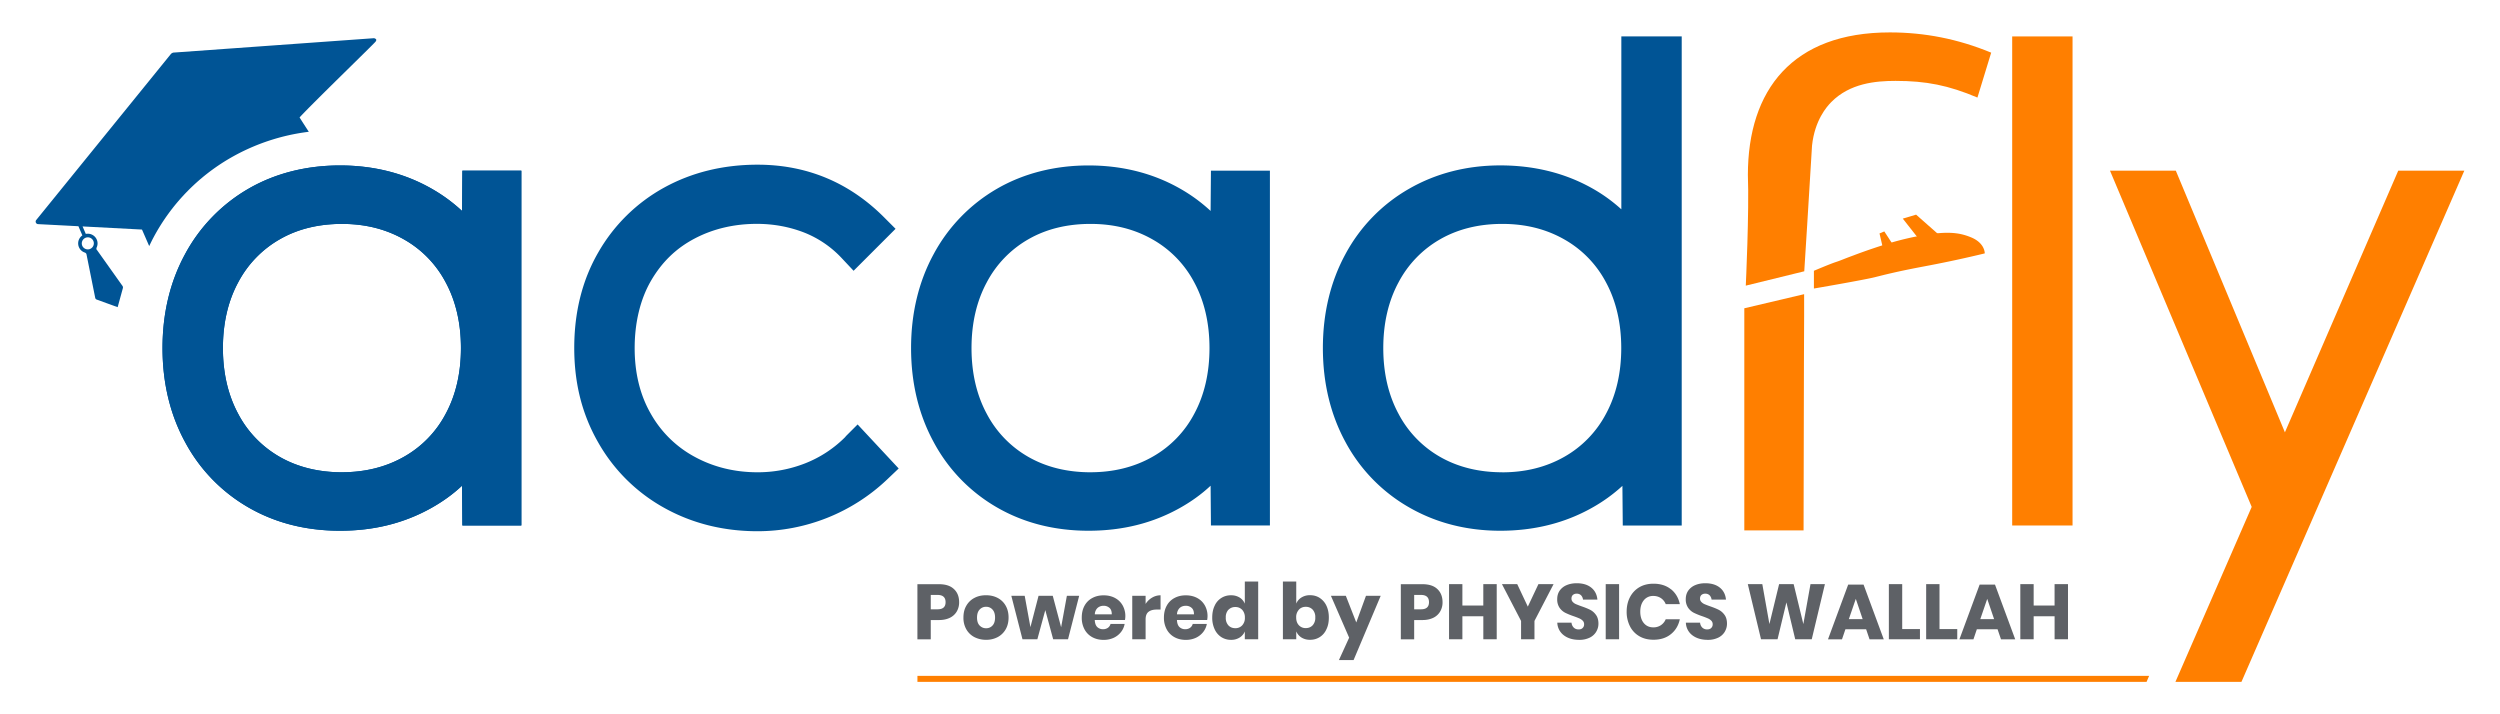
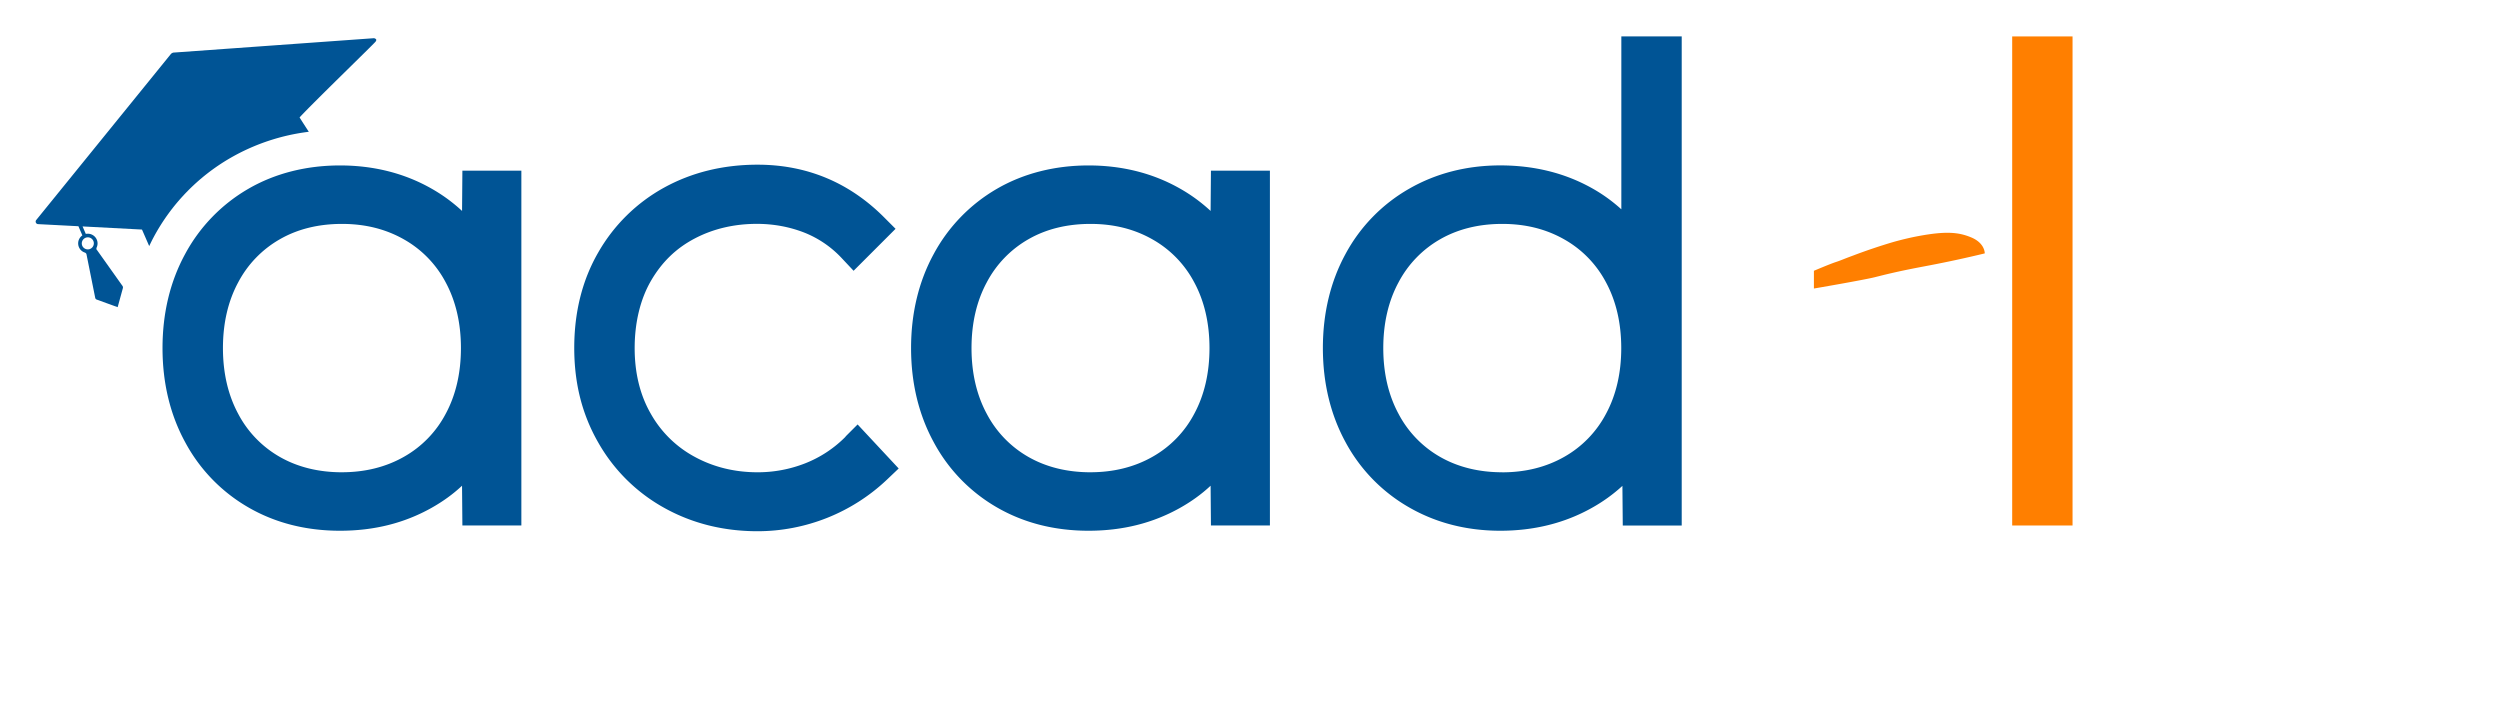
<svg xmlns="http://www.w3.org/2000/svg" fill="none" viewBox="0 0 112 32">
  <path fill="#005495" d="M20.7 9.45a7.295 7.295 0 0 0-1.382-1.008c-1.208-.684-2.583-1.03-4.087-1.03-1.504 0-2.908.352-4.107 1.048a7.459 7.459 0 0 0-2.834 2.928c-.67 1.233-1.009 2.649-1.009 4.206 0 1.558.339 2.974 1.01 4.207a7.398 7.398 0 0 0 2.833 2.928c1.199.695 2.58 1.048 4.107 1.048 1.526 0 2.877-.341 4.082-1.014.515-.287.978-.62 1.386-1.003l.016 1.782h2.642V7.645h-2.642L20.7 9.45zm-5.38 11.708c-1.05 0-1.988-.233-2.785-.689a4.775 4.775 0 0 1-1.863-1.928c-.453-.84-.684-1.831-.684-2.947 0-1.115.23-2.106.684-2.946a4.789 4.789 0 0 1 1.863-1.928c.797-.459 1.734-.689 2.784-.689 1.05 0 1.964.233 2.773.691a4.752 4.752 0 0 1 1.874 1.926c.453.84.684 1.831.684 2.946 0 1.116-.23 2.107-.684 2.947a4.74 4.74 0 0 1-1.874 1.926c-.806.458-1.741.69-2.773.69zM37.882 19.564a5.247 5.247 0 0 1-1.807 1.192 5.81 5.81 0 0 1-2.138.402c-1.018 0-1.962-.23-2.8-.684a4.945 4.945 0 0 1-1.973-1.924c-.485-.835-.731-1.829-.731-2.955 0-1.127.246-2.18.731-3.015.488-.84 1.127-1.458 1.953-1.892.831-.438 1.773-.659 2.793-.659.74 0 1.45.131 2.109.386a4.63 4.63 0 0 1 1.698 1.158l.524.558 1.88-1.88-.523-.524c-1.558-1.558-3.462-2.349-5.66-2.349-1.54 0-2.947.346-4.182 1.025a7.634 7.634 0 0 0-2.953 2.904c-.716 1.237-1.077 2.678-1.077 4.28 0 1.604.36 2.99 1.074 4.236a7.664 7.664 0 0 0 2.97 2.936c1.243.69 2.646 1.04 4.167 1.04a8.435 8.435 0 0 0 5.792-2.305l.532-.506-1.84-1.973-.542.542.003.007zM54.235 9.45a7.299 7.299 0 0 0-1.382-1.008c-1.208-.684-2.583-1.03-4.087-1.03-1.503 0-2.908.352-4.107 1.048a7.46 7.46 0 0 0-2.833 2.928c-.67 1.233-1.01 2.649-1.01 4.206 0 1.558.34 2.974 1.01 4.207a7.398 7.398 0 0 0 2.833 2.928c1.2.695 2.58 1.048 4.107 1.048 1.526 0 2.877-.341 4.082-1.014.515-.287.978-.62 1.387-1.003l.015 1.782h2.642V7.645H54.25l-.015 1.806zm-5.38 11.708c-1.05 0-1.988-.233-2.785-.689a4.776 4.776 0 0 1-1.862-1.928c-.454-.84-.684-1.831-.684-2.947 0-1.115.23-2.106.684-2.946a4.79 4.79 0 0 1 1.862-1.928c.797-.459 1.734-.689 2.784-.689 1.05 0 1.965.233 2.773.691a4.752 4.752 0 0 1 1.874 1.926c.454.84.684 1.831.684 2.946 0 1.116-.23 2.107-.684 2.947a4.738 4.738 0 0 1-1.874 1.926c-.806.458-1.741.69-2.773.69zM72.632 9.374a7.068 7.068 0 0 0-1.353-.966c-1.196-.662-2.564-.998-4.064-.998-1.499 0-2.88.352-4.09 1.048a7.406 7.406 0 0 0-2.85 2.928c-.67 1.233-1.01 2.649-1.01 4.206 0 1.558.34 2.974 1.01 4.207a7.397 7.397 0 0 0 2.85 2.93c1.207.696 2.582 1.048 4.09 1.048 1.509 0 2.877-.341 4.082-1.014a7.197 7.197 0 0 0 1.387-.996l.016 1.777h2.641V1.632h-2.705v7.742h-.004zm-5.33 11.784c-1.05 0-1.988-.233-2.785-.689a4.775 4.775 0 0 1-1.862-1.928c-.454-.84-.684-1.831-.684-2.946 0-1.116.23-2.107.684-2.947a4.79 4.79 0 0 1 1.862-1.928c.797-.458 1.734-.689 2.784-.689 1.05 0 1.965.233 2.773.691a4.752 4.752 0 0 1 1.874 1.926c.454.84.684 1.831.684 2.947 0 1.115-.23 2.106-.684 2.946a4.758 4.758 0 0 1-1.874 1.928c-.808.459-1.741.691-2.773.691v-.002z" />
  <path fill="#FF7F00" d="M92.85 1.632h-2.704v21.91h2.704V1.632z" />
-   <path fill="#5E6166" d="M41.698 27.775v.867H41.1v-2.47h.968c.294 0 .517.073.67.22.154.144.231.34.231.589a.8.8 0 0 1-.104.41.712.712 0 0 1-.305.283c-.135.067-.3.104-.492.104h-.37v-.003zm.664-.797c0-.216-.12-.325-.36-.325h-.304v.644h.305c.24 0 .359-.106.359-.319zM44.694 26.787a.873.873 0 0 1 .36.347c.087.152.13.33.13.53 0 .202-.043.38-.13.531a.9.9 0 0 1-.36.348 1.08 1.08 0 0 1-.52.12 1.13 1.13 0 0 1-.52-.12.891.891 0 0 1-.362-.348 1.033 1.033 0 0 1-.13-.53c0-.203.042-.38.13-.53a.891.891 0 0 1 .361-.348c.154-.082.328-.12.522-.12s.366.04.52.12zm-.806.521c-.079.084-.117.203-.117.36 0 .155.038.275.117.356.08.081.174.122.29.122.114 0 .21-.04.286-.122.077-.081.115-.201.115-.357 0-.156-.038-.275-.115-.359a.372.372 0 0 0-.287-.124.38.38 0 0 0-.289.124zM48.347 26.691l-.5 1.949h-.665l-.353-1.307-.356 1.307h-.666l-.5-1.949h.599l.257 1.405.364-1.405h.636l.375 1.41.258-1.41h.555-.004zM50.398 27.776h-1.353c.007.146.046.252.113.316a.364.364 0 0 0 .258.097.367.367 0 0 0 .221-.066.308.308 0 0 0 .115-.171h.632a.817.817 0 0 1-.167.368.892.892 0 0 1-.327.255c-.133.06-.28.092-.445.092-.192 0-.361-.04-.508-.12a.86.86 0 0 1-.348-.347 1.079 1.079 0 0 1-.126-.53c0-.204.04-.382.124-.534a.84.84 0 0 1 .348-.345c.149-.081.318-.12.51-.12s.364.041.51.12c.147.08.26.19.341.334a.978.978 0 0 1 .102.655v-.005zm-.691-.54a.38.38 0 0 0-.264-.097.397.397 0 0 0-.273.097.408.408 0 0 0-.122.287h.76c0-.13-.031-.224-.103-.29l.002.003zM51.612 26.775a.737.737 0 0 1 .381-.106v.639h-.171c-.158 0-.282.034-.368.102-.088.067-.131.182-.131.343v.887h-.598v-1.948h.598v.365a.842.842 0 0 1 .289-.282zM54.08 27.776h-1.353c.007.146.045.252.113.316a.364.364 0 0 0 .257.097.367.367 0 0 0 .222-.066.308.308 0 0 0 .115-.171h.632a.817.817 0 0 1-.167.368.893.893 0 0 1-.328.255c-.133.06-.28.092-.444.092-.192 0-.362-.04-.508-.12a.858.858 0 0 1-.348-.347 1.078 1.078 0 0 1-.127-.53c0-.204.041-.382.125-.534a.84.84 0 0 1 .347-.345c.15-.081.319-.12.51-.12.193 0 .364.041.51.12.148.08.26.19.342.334a.978.978 0 0 1 .102.655v-.005zm-.691-.54a.381.381 0 0 0-.265-.097c-.106 0-.2.031-.273.097a.408.408 0 0 0-.122.287h.761c0-.13-.031-.224-.104-.29l.003.003zM55.534 26.768c.106.068.185.16.234.276v-.99h.599v2.586h-.599v-.352a.582.582 0 0 1-.234.275.7.7 0 0 1-.384.102.8.8 0 0 1-.431-.12.827.827 0 0 1-.3-.348 1.216 1.216 0 0 1-.111-.53c0-.203.036-.382.11-.533a.78.78 0 0 1 .731-.465.7.7 0 0 1 .385.101v-.002zm-.502.549a.49.49 0 0 0-.117.35.49.49 0 0 0 .117.35c.08.083.181.126.31.126a.402.402 0 0 0 .309-.128.48.48 0 0 0 .12-.346.496.496 0 0 0-.12-.348.404.404 0 0 0-.31-.126.408.408 0 0 0-.309.126v-.004zM59.122 26.787a.833.833 0 0 1 .3.345c.072.151.11.327.11.533 0 .205-.035.38-.11.53a.78.78 0 0 1-.731.467.7.7 0 0 1-.384-.1.605.605 0 0 1-.235-.276v.352h-.598v-2.585h.598v.989a.582.582 0 0 1 .235-.276.706.706 0 0 1 .384-.101c.16 0 .304.04.43.12v.002zm-.933.53a.483.483 0 0 0-.12.348c0 .147.041.26.12.345a.405.405 0 0 0 .31.129c.126 0 .23-.043.309-.127a.49.49 0 0 0 .117-.35.49.49 0 0 0-.117-.35.405.405 0 0 0-.31-.126.408.408 0 0 0-.309.127v.004zM60.293 26.691l.468 1.195.435-1.195h.66l-1.215 2.88h-.657l.458-1.003-.817-1.877h.668zM63.355 27.775v.867h-.598v-2.47h.968c.294 0 .518.073.671.22.153.146.23.34.23.589a.8.8 0 0 1-.104.41.711.711 0 0 1-.304.283c-.136.067-.3.104-.493.104h-.37v-.003zm.664-.797c0-.216-.12-.325-.359-.325h-.305v.644h.305c.24 0 .359-.106.359-.319zM67.053 26.17v2.47h-.6v-1.03h-.938v1.03h-.598v-2.47h.598v.957h.937v-.957h.6zM69.6 26.17l-.856 1.648v.822h-.6v-.822l-.856-1.648h.684l.474 1.007.475-1.007h.679zM71.508 28.306a.693.693 0 0 1-.293.262 1.031 1.031 0 0 1-.47.097c-.278 0-.506-.068-.684-.203a.735.735 0 0 1-.294-.567h.637a.343.343 0 0 0 .1.221c.056.055.13.082.218.082.077 0 .138-.02.18-.064a.216.216 0 0 0 .066-.167.22.22 0 0 0-.06-.158.487.487 0 0 0-.152-.104 4.098 4.098 0 0 0-.25-.097 3.13 3.13 0 0 1-.382-.155.705.705 0 0 1-.255-.224.656.656 0 0 1-.106-.386c0-.147.036-.273.11-.382a.717.717 0 0 1 .31-.246c.13-.056.282-.086.451-.086.276 0 .492.066.655.197.162.13.253.31.275.537h-.645a.33.33 0 0 0-.088-.194.264.264 0 0 0-.195-.072.244.244 0 0 0-.169.056c-.043.036-.065.093-.065.165 0 .059.02.108.058.149a.42.42 0 0 0 .145.1c.059.024.142.058.25.096.158.055.287.107.389.159.1.052.187.128.257.228.072.099.109.23.109.39 0 .131-.034.25-.1.36l-.002.006zM72.535 26.17v2.47h-.599v-2.47h.599zM74.856 26.394c.206.165.34.388.4.67h-.632a.578.578 0 0 0-.215-.268.6.6 0 0 0-.343-.097.521.521 0 0 0-.422.191c-.106.13-.16.3-.16.513 0 .212.054.386.16.513.106.126.248.19.422.19a.59.59 0 0 0 .343-.098.583.583 0 0 0 .215-.266h.632c-.06.28-.194.503-.4.668-.205.167-.467.25-.78.25-.24 0-.452-.051-.633-.157a1.064 1.064 0 0 1-.42-.445 1.42 1.42 0 0 1-.149-.653c0-.244.05-.463.149-.652.1-.19.24-.339.42-.445.18-.106.393-.158.632-.158.314 0 .576.083.781.248v-.004zM77.268 28.306a.694.694 0 0 1-.294.262 1.03 1.03 0 0 1-.47.097c-.277 0-.505-.068-.684-.203a.735.735 0 0 1-.293-.567h.637a.343.343 0 0 0 .099.221.306.306 0 0 0 .219.082c.077 0 .138-.02.18-.064a.216.216 0 0 0 .066-.167.22.22 0 0 0-.06-.158.488.488 0 0 0-.152-.104 4.124 4.124 0 0 0-.25-.097 3.13 3.13 0 0 1-.382-.155.704.704 0 0 1-.255-.224.656.656 0 0 1-.107-.386c0-.147.037-.273.111-.382a.717.717 0 0 1 .31-.246c.13-.056.282-.086.451-.086.275 0 .492.066.655.197.162.13.253.31.275.537h-.645a.331.331 0 0 0-.089-.194.264.264 0 0 0-.194-.072.244.244 0 0 0-.17.056c-.042.036-.065.093-.065.165 0 .059.02.108.06.149a.42.42 0 0 0 .144.1c.058.024.142.058.25.096.158.055.287.107.389.159.099.052.187.128.257.228.072.099.108.23.108.39 0 .131-.034.25-.099.36l-.002.006zM81.756 26.17l-.59 2.47h-.74l-.395-1.653-.397 1.653h-.74l-.592-2.47h.65l.318 1.788.434-1.788h.652l.434 1.788.32-1.788h.646zM83.6 28.19h-.925l-.154.452h-.627l.905-2.452h.689l.905 2.452h-.637l-.153-.451H83.6zm-.153-.453l-.307-.908-.312.908h.619zM85.217 28.182h.797v.458h-1.393v-2.47h.598v2.012h-.002zM86.888 28.182h.797v.458h-1.393v-2.47h.598v2.012h-.002zM89.49 28.19h-.927l-.153.452h-.628l.906-2.452h.688l.906 2.452h-.637l-.154-.451h-.002zm-.154-.453l-.308-.908-.311.908h.619zM92.646 26.17v2.47h-.6v-1.03h-.938v1.03h-.598v-2.47h.598v.957h.937v-.957h.6z" />
-   <path fill="#FF7F00" d="M107.442 7.645l-5.078 11.723-4.888-11.723h-2.949l6.349 15.064-3.418 7.84h2.958l9.986-22.904h-2.96zM96.166 30.548H41.101v-.27h55.18l-.115.27zM78.305 7.844c0-3.83 2.011-6.392 6.357-6.392 1.558 0 3.05.29 4.543.907l-.616 2.012c-1.298-.55-2.303-.747-3.667-.747-.898 0-2.048.106-2.88.948-.206.208-.741.815-.863 1.948-.115 1.96-.348 5.634-.348 5.634l-2.62.643s.157-3.332.094-4.958v.005zM80.8 23.763c.016-7.877.02-9.026.025-9.58.004-.49 0-1.004 0-1.004l-2.68.632v9.95H80.8v.002zM86.175 10.977l-.93-1.183.596-.178 1.048.925M84.48 11.655l-.278-1.197.215-.09.677 1.038" />
  <path fill="#FF7F00" fill-rule="evenodd" d="M83.986 12.42c.241-.059.42-.108.79-.192.618-.142 1.131-.237 1.675-.341a51.015 51.015 0 0 0 2.466-.535s.018-.458-.61-.718c-.567-.235-1.133-.284-2.335-.063-.148.027-.593.113-1.16.273a25.485 25.485 0 0 0-1.788.603c-.501.185-.551.219-.786.295-.26.086-.975.389-.975.389v.795s2.201-.377 2.723-.506z" clip-rule="evenodd" />
-   <path fill="#005495" d="M20.698 9.45a7.299 7.299 0 0 0-1.381-1.008c-1.208-.684-2.583-1.03-4.087-1.03-1.504 0-2.908.352-4.107 1.048a7.459 7.459 0 0 0-2.833 2.928c-.671 1.233-1.01 2.649-1.01 4.206 0 1.558.339 2.974 1.01 4.207a7.398 7.398 0 0 0 2.833 2.928c1.199.695 2.58 1.048 4.107 1.048 1.526 0 2.877-.341 4.082-1.014.515-.287.978-.62 1.386-1.003l.016 1.782h2.642V7.645h-2.642L20.7 9.45zm-5.38 11.708c-1.05 0-1.987-.233-2.784-.689a4.775 4.775 0 0 1-1.863-1.928c-.453-.84-.684-1.831-.684-2.947 0-1.115.23-2.106.684-2.946a4.789 4.789 0 0 1 1.863-1.928c.797-.459 1.734-.689 2.784-.689 1.05 0 1.964.233 2.773.691a4.752 4.752 0 0 1 1.874 1.926c.454.84.684 1.831.684 2.946 0 1.116-.23 2.107-.684 2.947a4.738 4.738 0 0 1-1.874 1.926c-.806.458-1.741.69-2.773.69z" />
  <path fill="#005495" d="M4.338 11.199c-.025-.034-.022-.077-.007-.113a.431.431 0 0 0 .003-.355.44.44 0 0 0-.49-.252l-.145-.335.23.012 2.432.128c.093.21.221.506.323.74.065-.132.129-.268.2-.399a9.01 9.01 0 0 1 3.435-3.547 9.293 9.293 0 0 1 3.515-1.174c-.12-.185-.318-.49-.413-.643.583-.635 3.306-3.27 3.405-3.396.011-.016.038-.052.03-.088-.012-.038-.064-.057-.1-.066l-8.943.642a.207.207 0 0 0-.16.07l-6.027 7.43a.113.113 0 0 0 .08.188l1.774.092h.032l.178.413a.433.433 0 0 0 .108.768c.039.014.07.043.077.081l.39 1.946a.107.107 0 0 0 .06.077c.316.115.63.23.946.343l.234-.853a.117.117 0 0 0-.015-.095l-1.15-1.619-.002.005zm-.296-.048a.273.273 0 0 1-.356-.14.273.273 0 0 1 .142-.356.268.268 0 0 1 .354.14.27.27 0 0 1-.14.354v.002z" />
</svg>